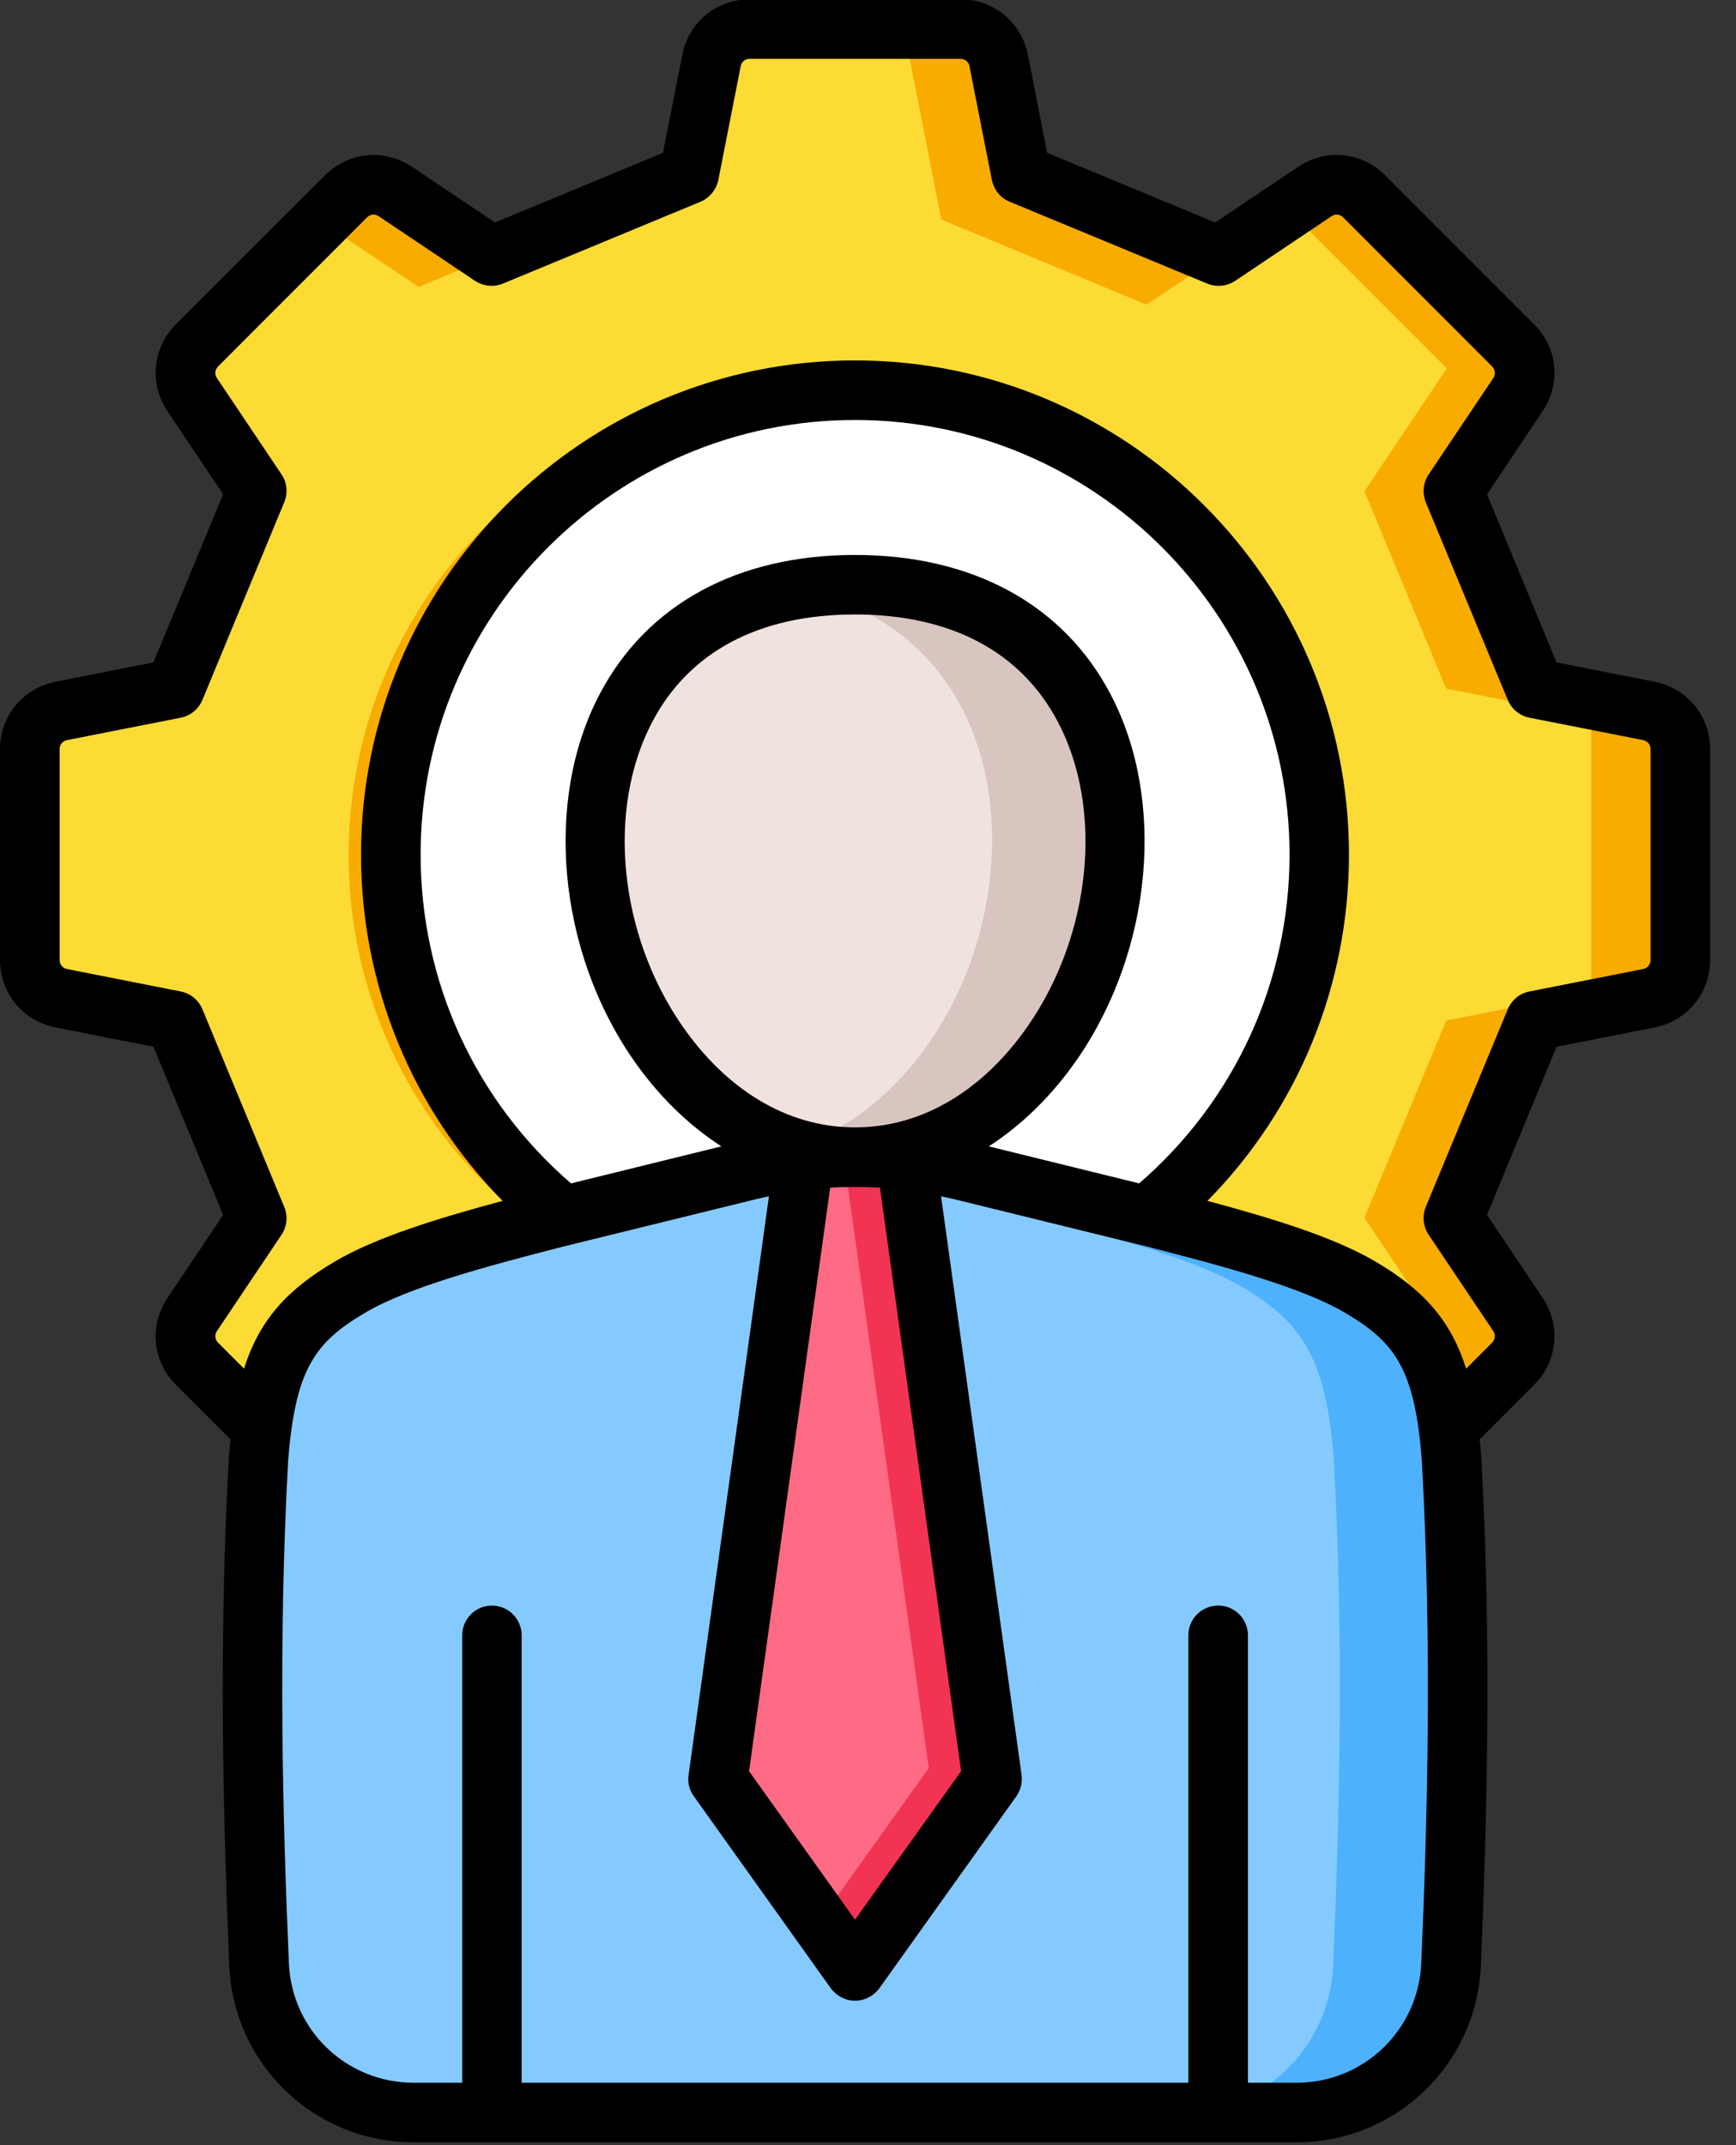
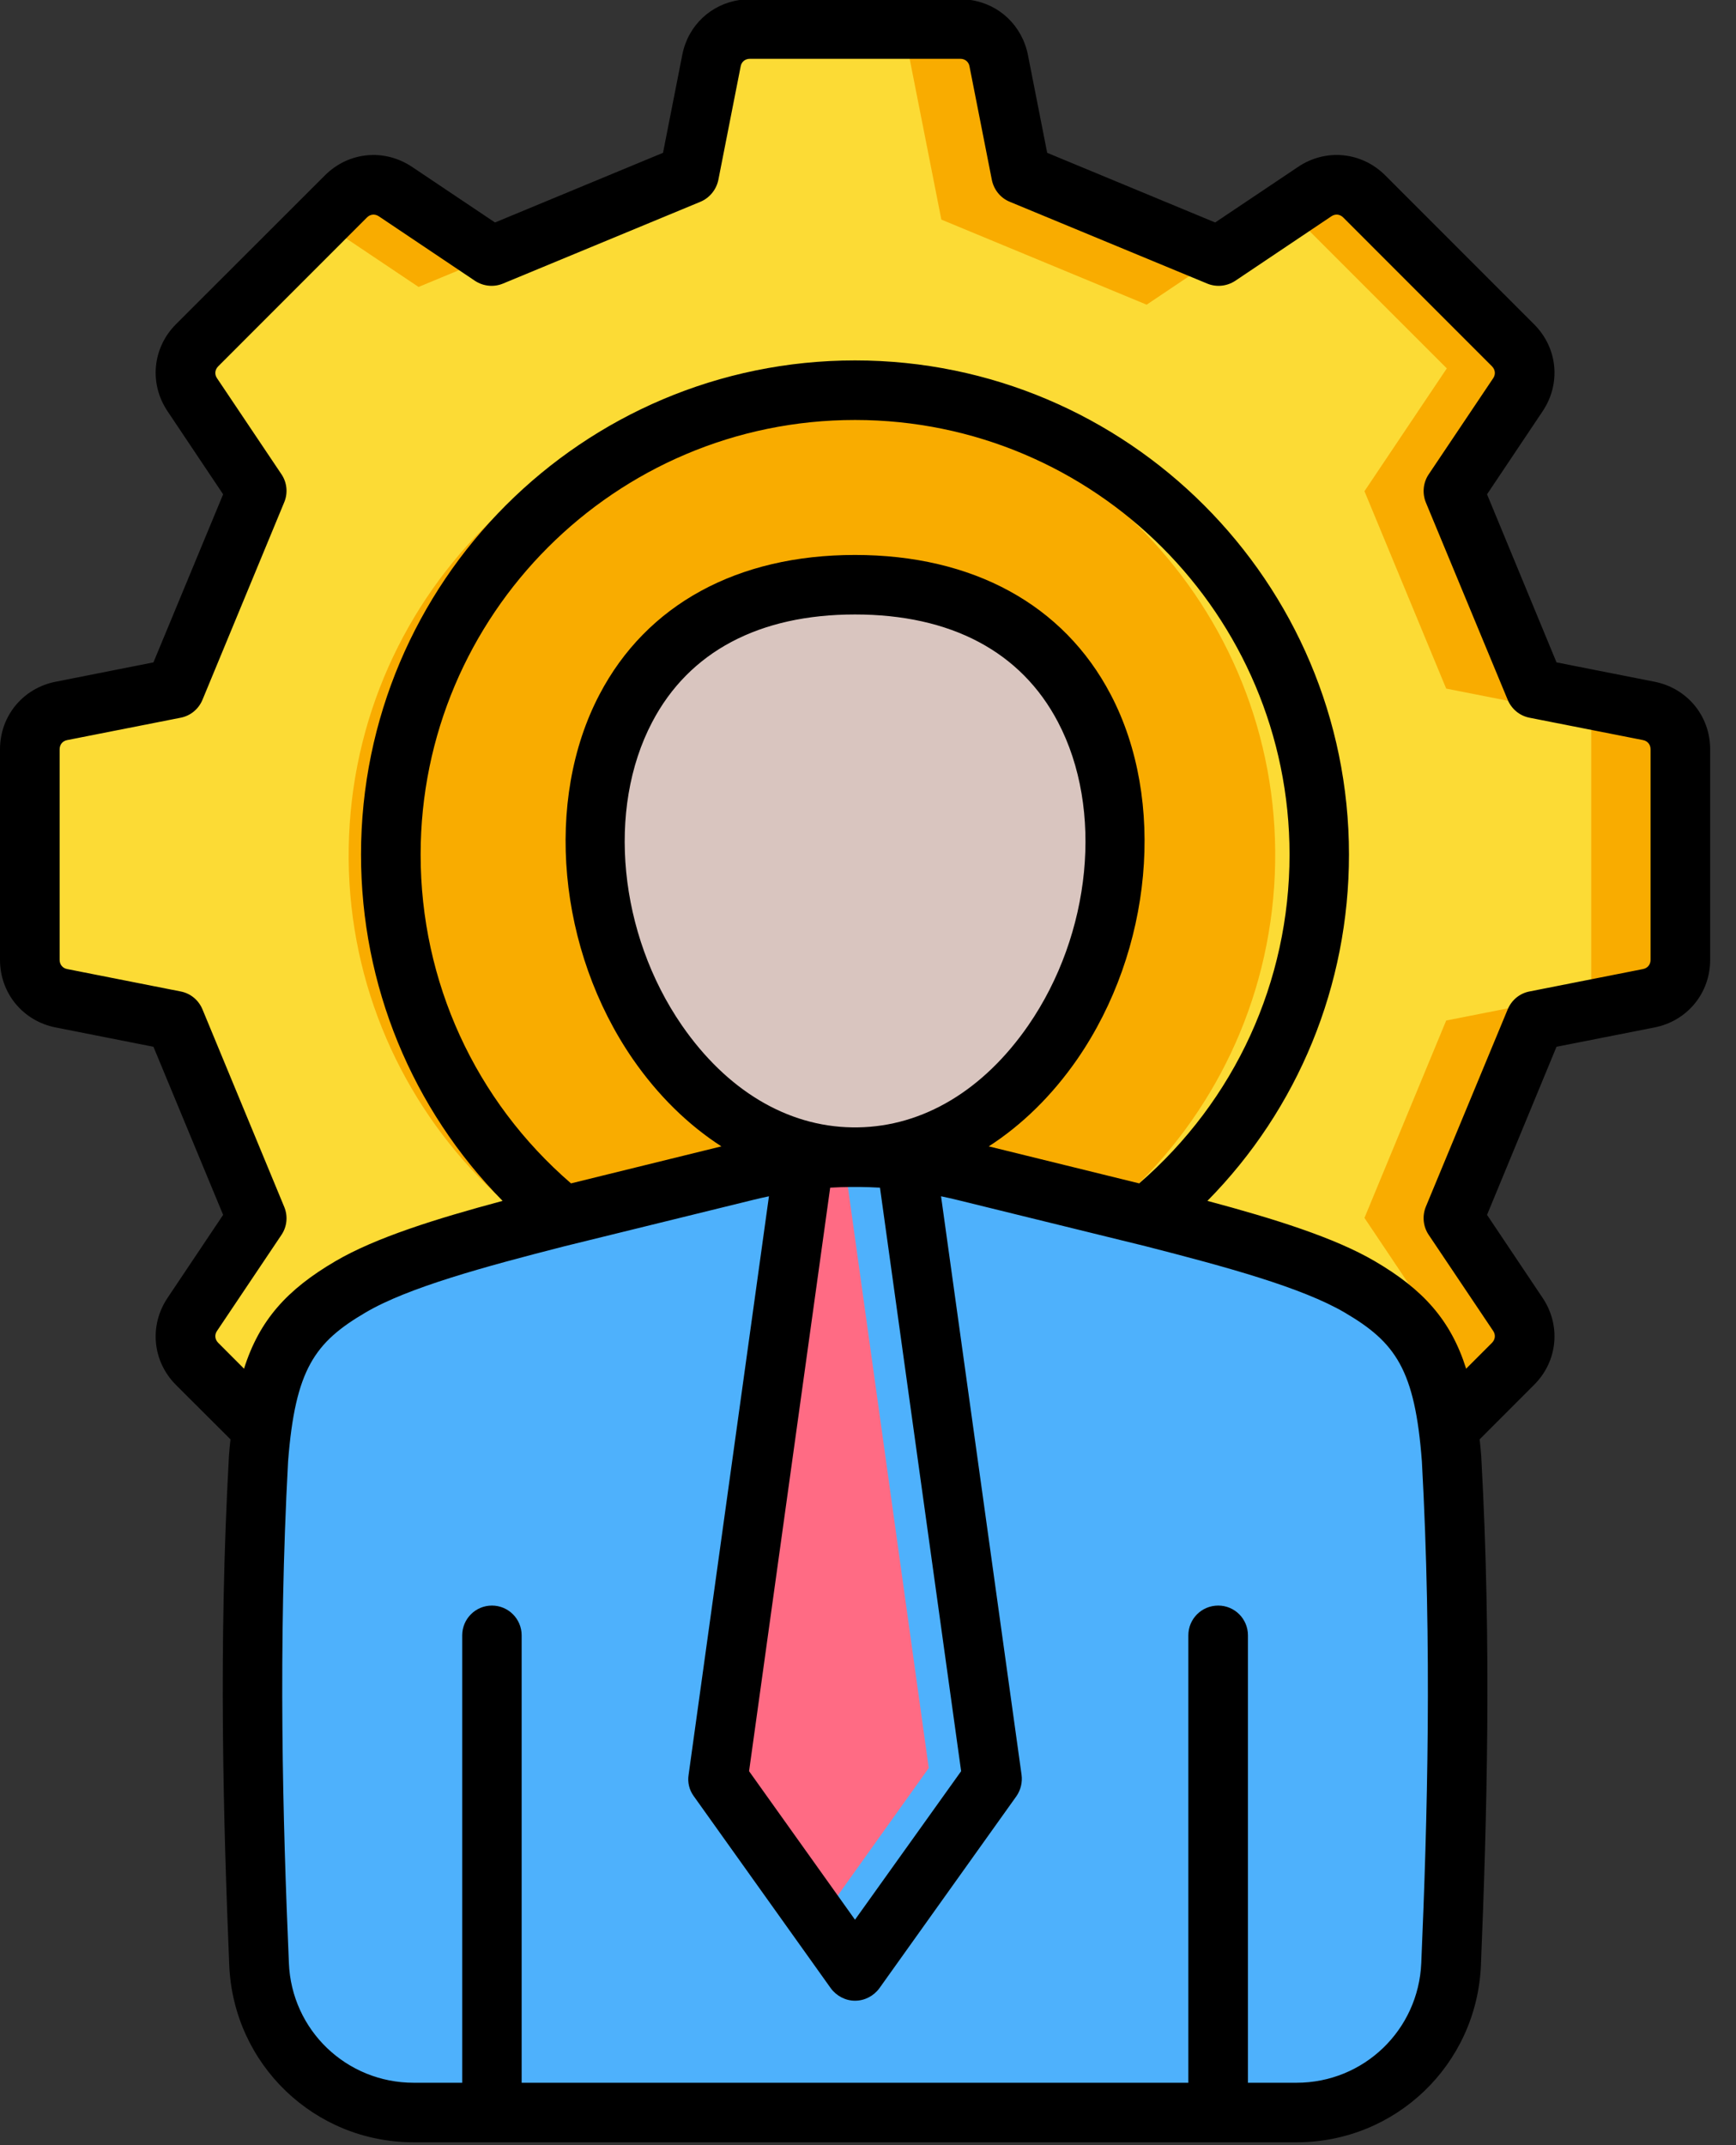
<svg xmlns="http://www.w3.org/2000/svg" width="51" height="63" viewBox="0 0 51 63" fill="none">
  <rect x="0" y="0" width="51" height="63" fill="#333333" stroke="none" />
  <path fill-rule="evenodd" clip-rule="evenodd" d="M35.795 7.534L38.619 5.64C39.079 5.332 39.678 5.39 40.069 5.782L44.439 10.152C44.831 10.543 44.889 11.143 44.581 11.602L42.687 14.426L45.089 20.224L48.424 20.881C48.968 20.988 49.35 21.453 49.35 22.007V28.187C49.35 28.741 48.968 29.206 48.424 29.313L45.089 29.971L42.687 35.768L44.581 38.592C44.889 39.051 44.831 39.651 44.439 40.042L40.069 44.412C39.678 44.804 39.079 44.862 38.619 44.554L35.795 42.66L29.998 45.062L29.34 48.397C29.233 48.941 28.768 49.323 28.214 49.323H22.034C21.48 49.323 21.015 48.941 20.908 48.397L20.251 45.062L14.453 42.66L11.63 44.554C11.17 44.862 10.571 44.804 10.179 44.412L5.809 40.042C5.417 39.651 5.359 39.051 5.667 38.592L7.561 35.768L5.159 29.971L1.824 29.313C1.281 29.206 0.898 28.741 0.898 28.187V22.007C0.898 21.453 1.281 20.988 1.824 20.881L5.159 20.224L7.561 14.426L5.667 11.602C5.359 11.143 5.418 10.543 5.809 10.152L10.179 5.782C10.571 5.39 11.17 5.332 11.63 5.64L14.453 7.534L20.251 5.132L20.908 1.797C21.015 1.253 21.48 0.871 22.034 0.871H28.214C28.768 0.871 29.233 1.253 29.34 1.797L29.998 5.132L35.795 7.534H35.795Z" fill="#F9AC00" />
  <path fill-rule="evenodd" clip-rule="evenodd" d="M35.795 7.534L37.844 6.16L42.504 10.819L40.085 14.426L42.486 20.223L46.747 21.063V29.131L42.486 29.971L40.085 35.768L42.504 39.375L37.844 44.034L33.686 41.246L27.655 43.745L26.555 49.323H22.034C21.48 49.323 21.015 48.94 20.908 48.397L20.251 45.062L12.296 41.767L9.445 43.678L5.809 40.042C5.418 39.651 5.359 39.051 5.667 38.592L7.561 35.768L5.159 29.971L1.824 29.313C1.281 29.206 0.898 28.741 0.898 28.187V22.007C0.898 21.453 1.281 20.988 1.824 20.881L5.159 20.223L7.561 14.426L5.667 11.602C5.359 11.143 5.418 10.543 5.809 10.152L9.445 6.516L12.296 8.427L14.453 7.533L20.251 5.131L20.908 1.796C21.015 1.253 21.48 0.871 22.034 0.871H26.555L27.655 6.449L33.686 8.948L35.795 7.533V7.534Z" fill="#FCDB35" />
  <path d="M37.451 25.684C37.767 18.174 31.935 11.831 24.425 11.515C16.915 11.199 10.571 17.031 10.255 24.541C9.94 32.051 15.771 38.395 23.281 38.71C30.791 39.026 37.135 33.194 37.451 25.684Z" fill="#F9AC00" />
-   <path d="M26.021 38.693C33.524 38.197 39.203 31.713 38.707 24.211C38.211 16.709 31.727 11.029 24.225 11.525C16.723 12.021 11.043 18.505 11.539 26.008C12.035 33.51 18.519 39.19 26.021 38.693Z" fill="white" />
  <path fill-rule="evenodd" clip-rule="evenodd" d="M19.308 30.595C15.892 25.646 16.942 17.136 25.124 17.136C33.306 17.136 34.356 25.646 30.94 30.595C29.372 32.866 27.244 33.979 25.124 33.977C23.004 33.979 20.876 32.866 19.308 30.595Z" fill="#D9C5BF" />
-   <path fill-rule="evenodd" clip-rule="evenodd" d="M19.308 30.595C16.163 26.038 16.804 18.463 23.311 17.291C29.818 18.463 30.46 26.038 27.315 30.595C26.196 32.215 24.793 33.245 23.311 33.702C21.829 33.245 20.426 32.215 19.308 30.595Z" fill="#F0E3DF" />
  <path fill-rule="evenodd" clip-rule="evenodd" d="M21.883 34.388L16.363 35.746C14.125 36.318 11.674 36.967 10.273 37.789C8.444 38.861 7.792 39.956 7.568 42.869C7.285 48.016 7.379 52.799 7.586 57.715C7.689 60.154 9.695 62.077 12.136 62.077H38.11C40.551 62.077 42.557 60.154 42.66 57.715C42.867 52.799 42.961 48.016 42.678 42.869C42.454 39.956 41.802 38.861 39.974 37.789C38.572 36.967 36.121 36.318 33.883 35.746L28.363 34.388C27.249 34.114 26.186 33.977 25.123 33.977C24.06 33.977 22.997 34.114 21.883 34.388Z" fill="#4EB1FC" />
-   <path fill-rule="evenodd" clip-rule="evenodd" d="M21.883 34.388L16.363 35.746C14.125 36.318 11.674 36.967 10.272 37.789C8.444 38.861 7.792 39.956 7.568 42.869C7.285 48.016 7.379 52.799 7.586 57.715C7.689 60.154 9.695 62.077 12.136 62.077H34.616C37.057 62.077 39.063 60.154 39.166 57.715C39.373 52.799 39.467 48.016 39.184 42.869C38.96 39.956 38.308 38.861 36.48 37.789C35.078 36.967 32.627 36.318 30.389 35.746L24.869 34.388C24.362 34.263 23.866 34.167 23.376 34.099C22.886 34.167 22.39 34.263 21.883 34.388H21.883Z" fill="#85CAFF" />
-   <path fill-rule="evenodd" clip-rule="evenodd" d="M23.62 34.072L21.09 52.251L25.121 57.897L29.151 52.251L26.621 34.072C26.117 34.012 25.619 33.982 25.121 33.982C24.622 33.982 24.124 34.012 23.62 34.072V34.072Z" fill="#F23353" />
  <path fill-rule="evenodd" clip-rule="evenodd" d="M23.62 34.072L21.09 52.251L24.071 56.426L27.285 51.924L24.788 33.986C24.4 33.997 24.012 34.025 23.62 34.072V34.072Z" fill="#FF6B84" />
  <path fill-rule="evenodd" clip-rule="evenodd" d="M48.49 28.188C48.49 28.327 48.405 28.433 48.267 28.46L44.932 29.118C44.643 29.174 44.409 29.37 44.294 29.641L41.887 35.442C41.778 35.713 41.808 36.021 41.971 36.264L43.867 39.088C43.945 39.203 43.927 39.34 43.831 39.437L43.072 40.196C42.621 38.77 41.809 37.87 40.388 37.039C39.208 36.348 37.439 35.794 35.471 35.268C38.137 32.565 39.63 28.941 39.63 25.097C39.63 17.096 33.123 10.585 25.118 10.585C17.112 10.585 10.606 17.096 10.606 25.097C10.606 28.941 12.105 32.565 14.765 35.268C12.809 35.793 11.033 36.347 9.854 37.039C8.433 37.87 7.62 38.77 7.169 40.196L6.411 39.437C6.314 39.34 6.296 39.203 6.375 39.088L8.271 36.263C8.433 36.021 8.463 35.713 8.349 35.442L5.947 29.641C5.833 29.37 5.598 29.174 5.309 29.118L1.975 28.46C1.836 28.433 1.752 28.327 1.752 28.188V22.007C1.752 21.868 1.836 21.762 1.975 21.735L5.309 21.078C5.598 21.021 5.833 20.825 5.947 20.555L8.349 14.753C8.463 14.483 8.433 14.174 8.271 13.932L6.375 11.107C6.296 10.992 6.314 10.855 6.411 10.758L10.78 6.387C10.877 6.289 11.015 6.276 11.13 6.353L13.953 8.247C14.199 8.409 14.506 8.44 14.777 8.328L20.579 5.925C20.844 5.813 21.043 5.573 21.103 5.286L21.759 1.95C21.783 1.814 21.892 1.727 22.03 1.727H28.212C28.35 1.727 28.458 1.814 28.482 1.95L29.139 5.286C29.199 5.573 29.391 5.813 29.662 5.925L35.465 8.328C35.735 8.44 36.042 8.409 36.289 8.247L39.112 6.353C39.226 6.275 39.365 6.289 39.461 6.387L43.831 10.758C43.927 10.855 43.945 10.993 43.867 11.107L41.971 13.932C41.809 14.174 41.779 14.482 41.887 14.753L44.294 20.555C44.409 20.825 44.644 21.021 44.932 21.078L48.267 21.735C48.406 21.762 48.49 21.869 48.49 22.007V28.188H48.49ZM28.513 0H21.728C20.885 0.122 20.211 0.75 20.044 1.611L19.478 4.488L14.542 6.534L12.104 4.9C11.286 4.355 10.239 4.458 9.546 5.15L5.17 9.521C4.478 10.214 4.376 11.267 4.924 12.081L6.555 14.517L4.508 19.453L1.637 20.021C0.674 20.21 0 21.027 0 22.007V28.188C0 29.169 0.674 29.986 1.637 30.175L4.508 30.742L6.555 35.679L4.924 38.114C4.376 38.929 4.478 39.981 5.17 40.674L6.771 42.271C6.753 42.441 6.735 42.616 6.723 42.797V42.817C6.416 48.358 6.561 53.462 6.735 57.724C6.862 60.635 9.239 62.916 12.152 62.916H38.089C41.002 62.916 43.379 60.635 43.506 57.724C43.68 53.461 43.825 48.356 43.518 42.817V42.797C43.506 42.616 43.487 42.441 43.469 42.271L45.065 40.674C45.763 39.981 45.865 38.928 45.317 38.114L43.686 35.679L45.727 30.742L48.604 30.175C49.567 29.986 50.241 29.169 50.241 28.188V22.007C50.241 21.027 49.567 20.21 48.604 20.021L45.727 19.453L43.686 14.517L45.317 12.081C45.865 11.266 45.763 10.214 45.065 9.521L40.695 5.15C40.003 4.457 38.949 4.355 38.137 4.9L35.699 6.534L30.764 4.488L30.198 1.612C30.025 0.75 29.355 0.122 28.513 0H28.513ZM25.009 34.859C24.805 34.861 24.594 34.868 24.389 34.88L22.006 52.017L25.118 56.379L28.236 52.017L25.852 34.88C25.642 34.868 25.437 34.861 25.232 34.859C25.196 34.859 25.16 34.86 25.13 34.86H25.112C25.076 34.86 25.046 34.859 25.009 34.859H25.009ZM25.202 33.109C27.116 33.081 28.892 32.021 30.21 30.113C32.064 27.425 32.425 23.763 31.082 21.208C29.999 19.14 27.935 18.046 25.118 18.046C22.301 18.046 20.242 19.14 19.159 21.208C17.816 23.763 18.178 27.425 20.032 30.113C21.35 32.021 23.125 33.081 25.033 33.109C25.093 33.109 25.148 33.109 25.202 33.109ZM33.466 34.754C36.277 32.323 37.884 28.828 37.884 25.098C37.884 18.059 32.16 12.334 25.118 12.334C18.075 12.334 12.357 18.059 12.357 25.098C12.357 28.828 13.958 32.323 16.775 34.754L21.193 33.667C20.218 33.038 19.333 32.175 18.593 31.106C16.384 27.905 15.981 23.501 17.612 20.396C18.996 17.753 21.663 16.298 25.117 16.298C28.572 16.298 31.245 17.753 32.629 20.396C34.26 23.501 33.857 27.905 31.648 31.106C30.908 32.175 30.023 33.038 29.048 33.667L33.466 34.754H33.466ZM41.754 57.65C41.935 53.432 42.073 48.383 41.772 42.922C41.568 40.215 40.996 39.422 39.503 38.547C38.245 37.81 36.018 37.205 33.653 36.599L28.145 35.246C27.977 35.205 27.814 35.167 27.646 35.133L30.011 52.121C30.041 52.343 29.987 52.568 29.861 52.75L25.834 58.392C25.665 58.621 25.401 58.758 25.118 58.758C24.841 58.758 24.576 58.621 24.407 58.392L20.381 52.75C20.248 52.568 20.194 52.343 20.23 52.121L22.59 35.133C22.427 35.167 22.259 35.205 22.096 35.246L16.582 36.601C14.223 37.205 11.99 37.81 10.738 38.547C9.245 39.422 8.674 40.215 8.463 42.922C8.168 48.385 8.306 53.433 8.487 57.65C8.565 59.622 10.178 61.167 12.153 61.167H13.579V48.027C13.579 47.544 13.97 47.153 14.452 47.153C14.933 47.153 15.325 47.544 15.325 48.027V61.167H34.911V48.027C34.911 47.544 35.302 47.153 35.789 47.153C36.271 47.153 36.662 47.544 36.662 48.027V61.167H38.089C40.063 61.167 41.67 59.622 41.754 57.65Z" fill="black" />
</svg>